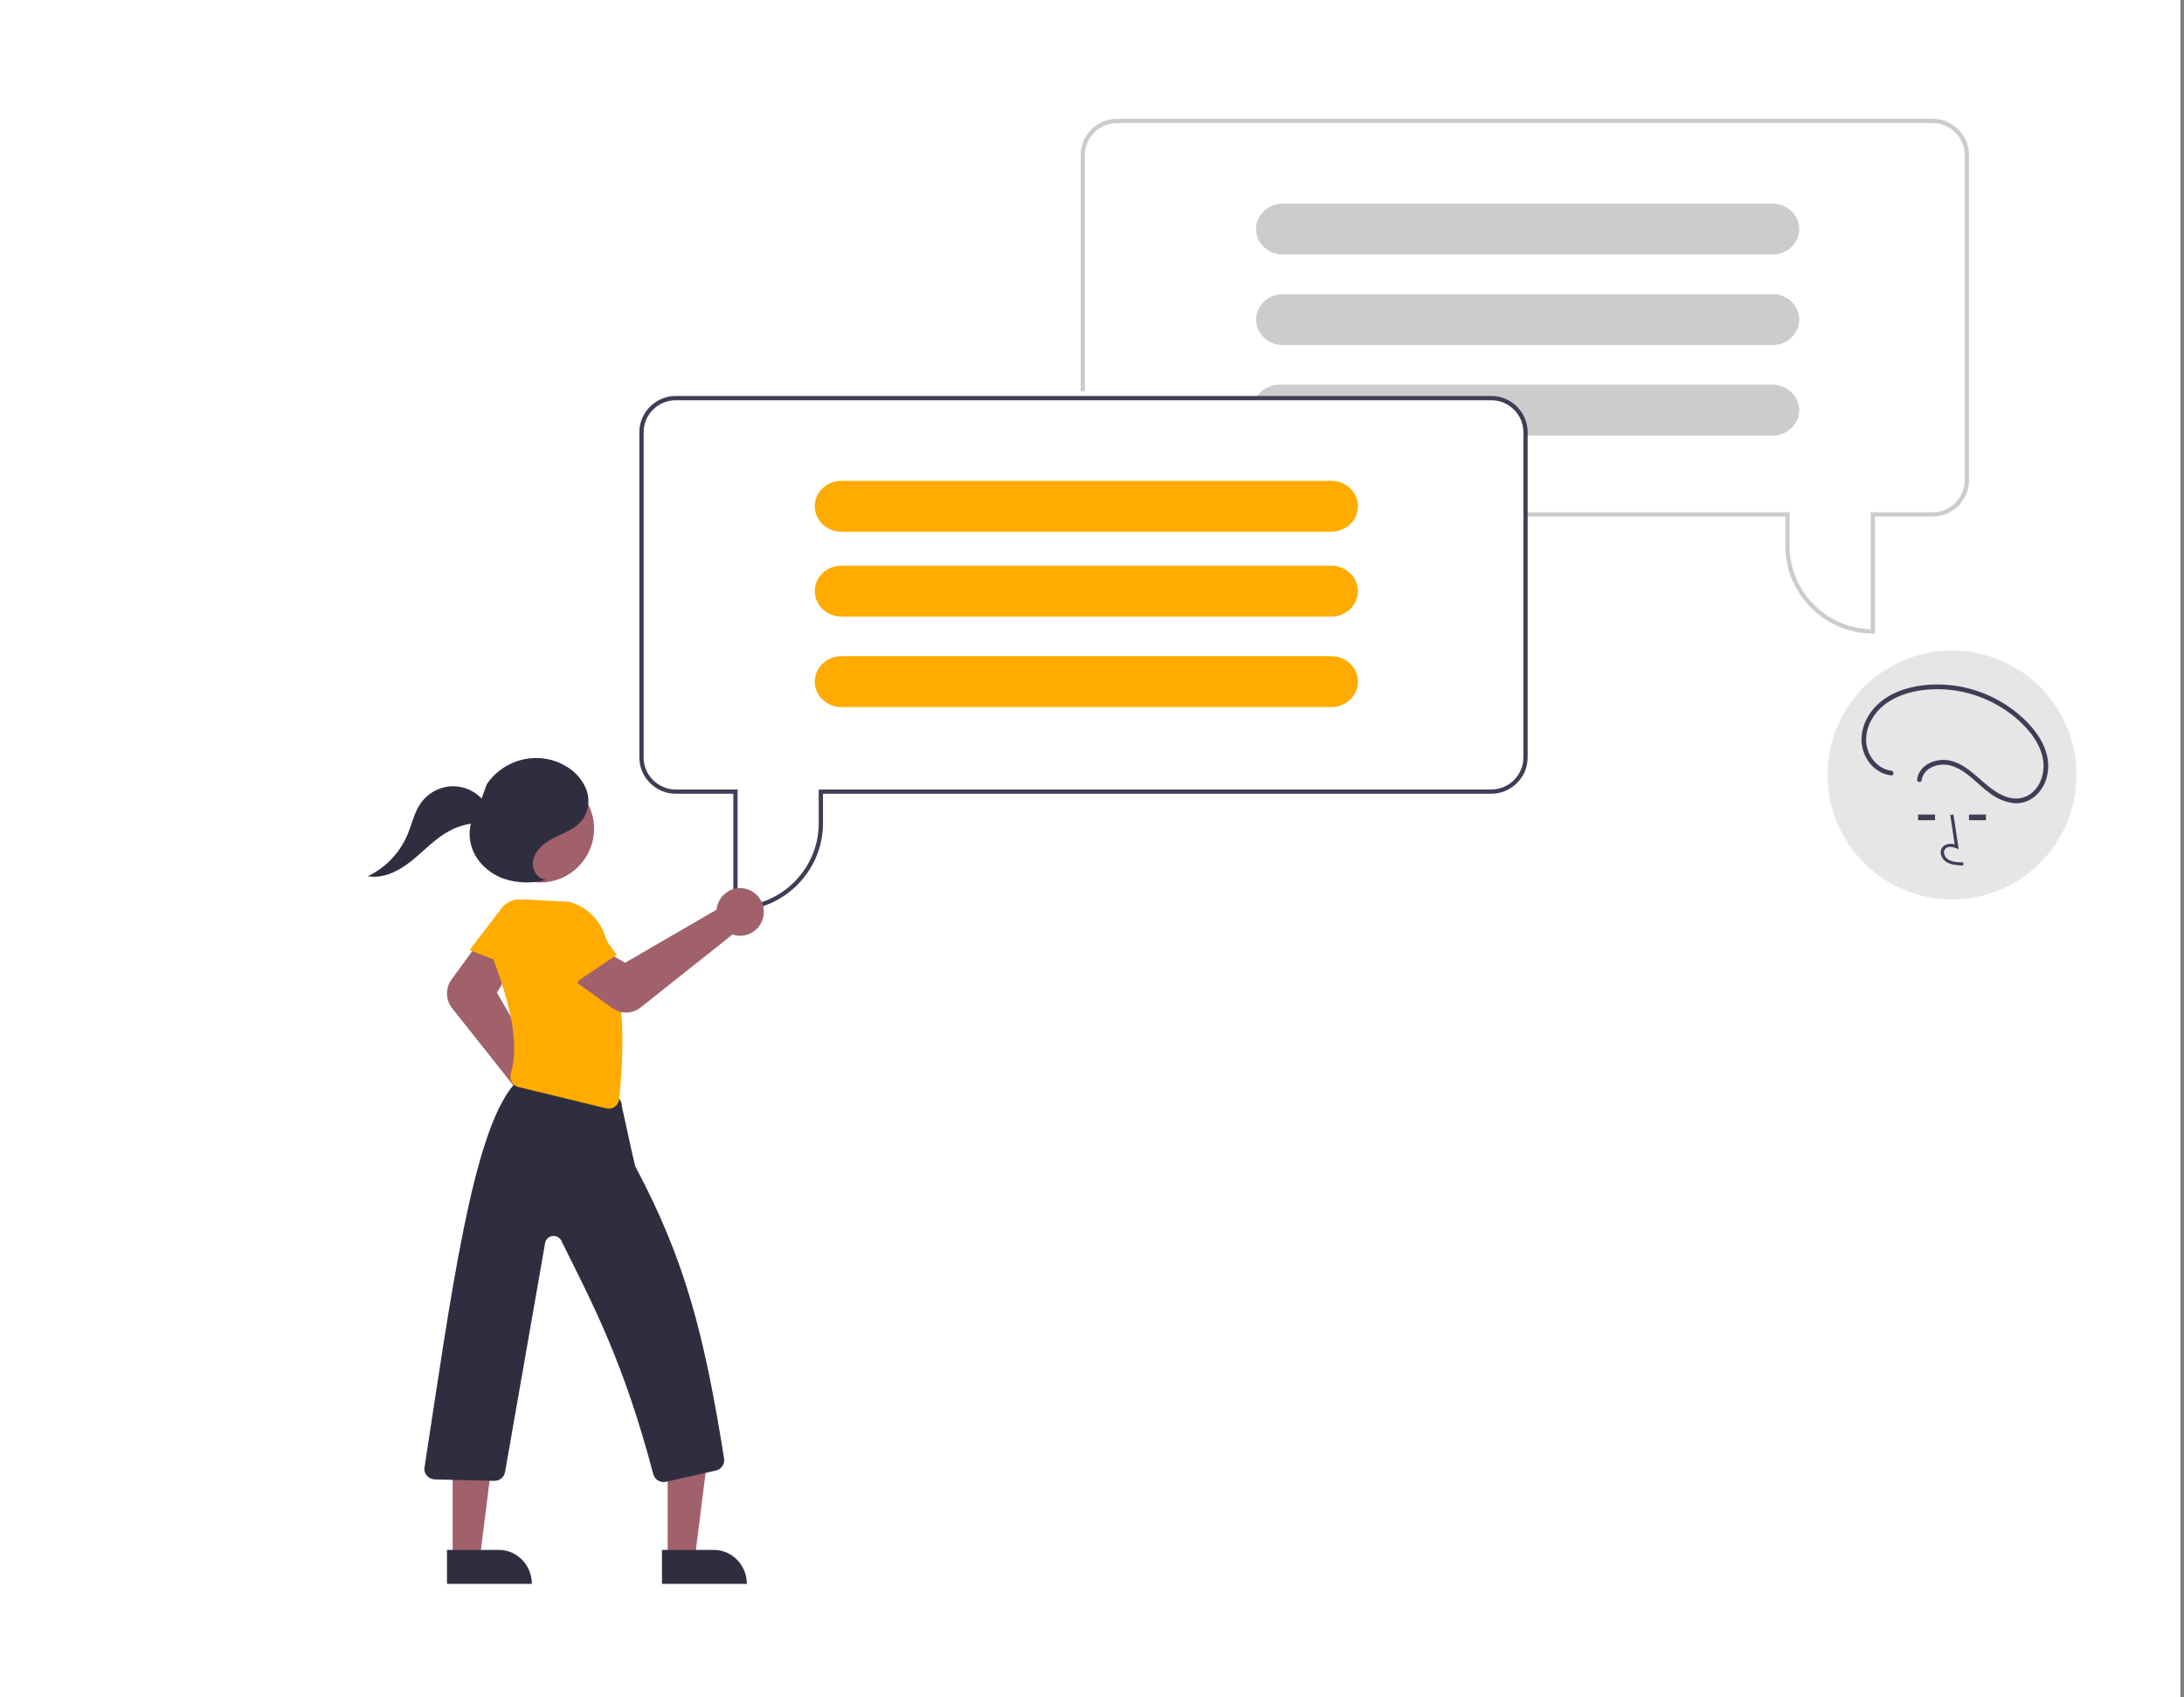
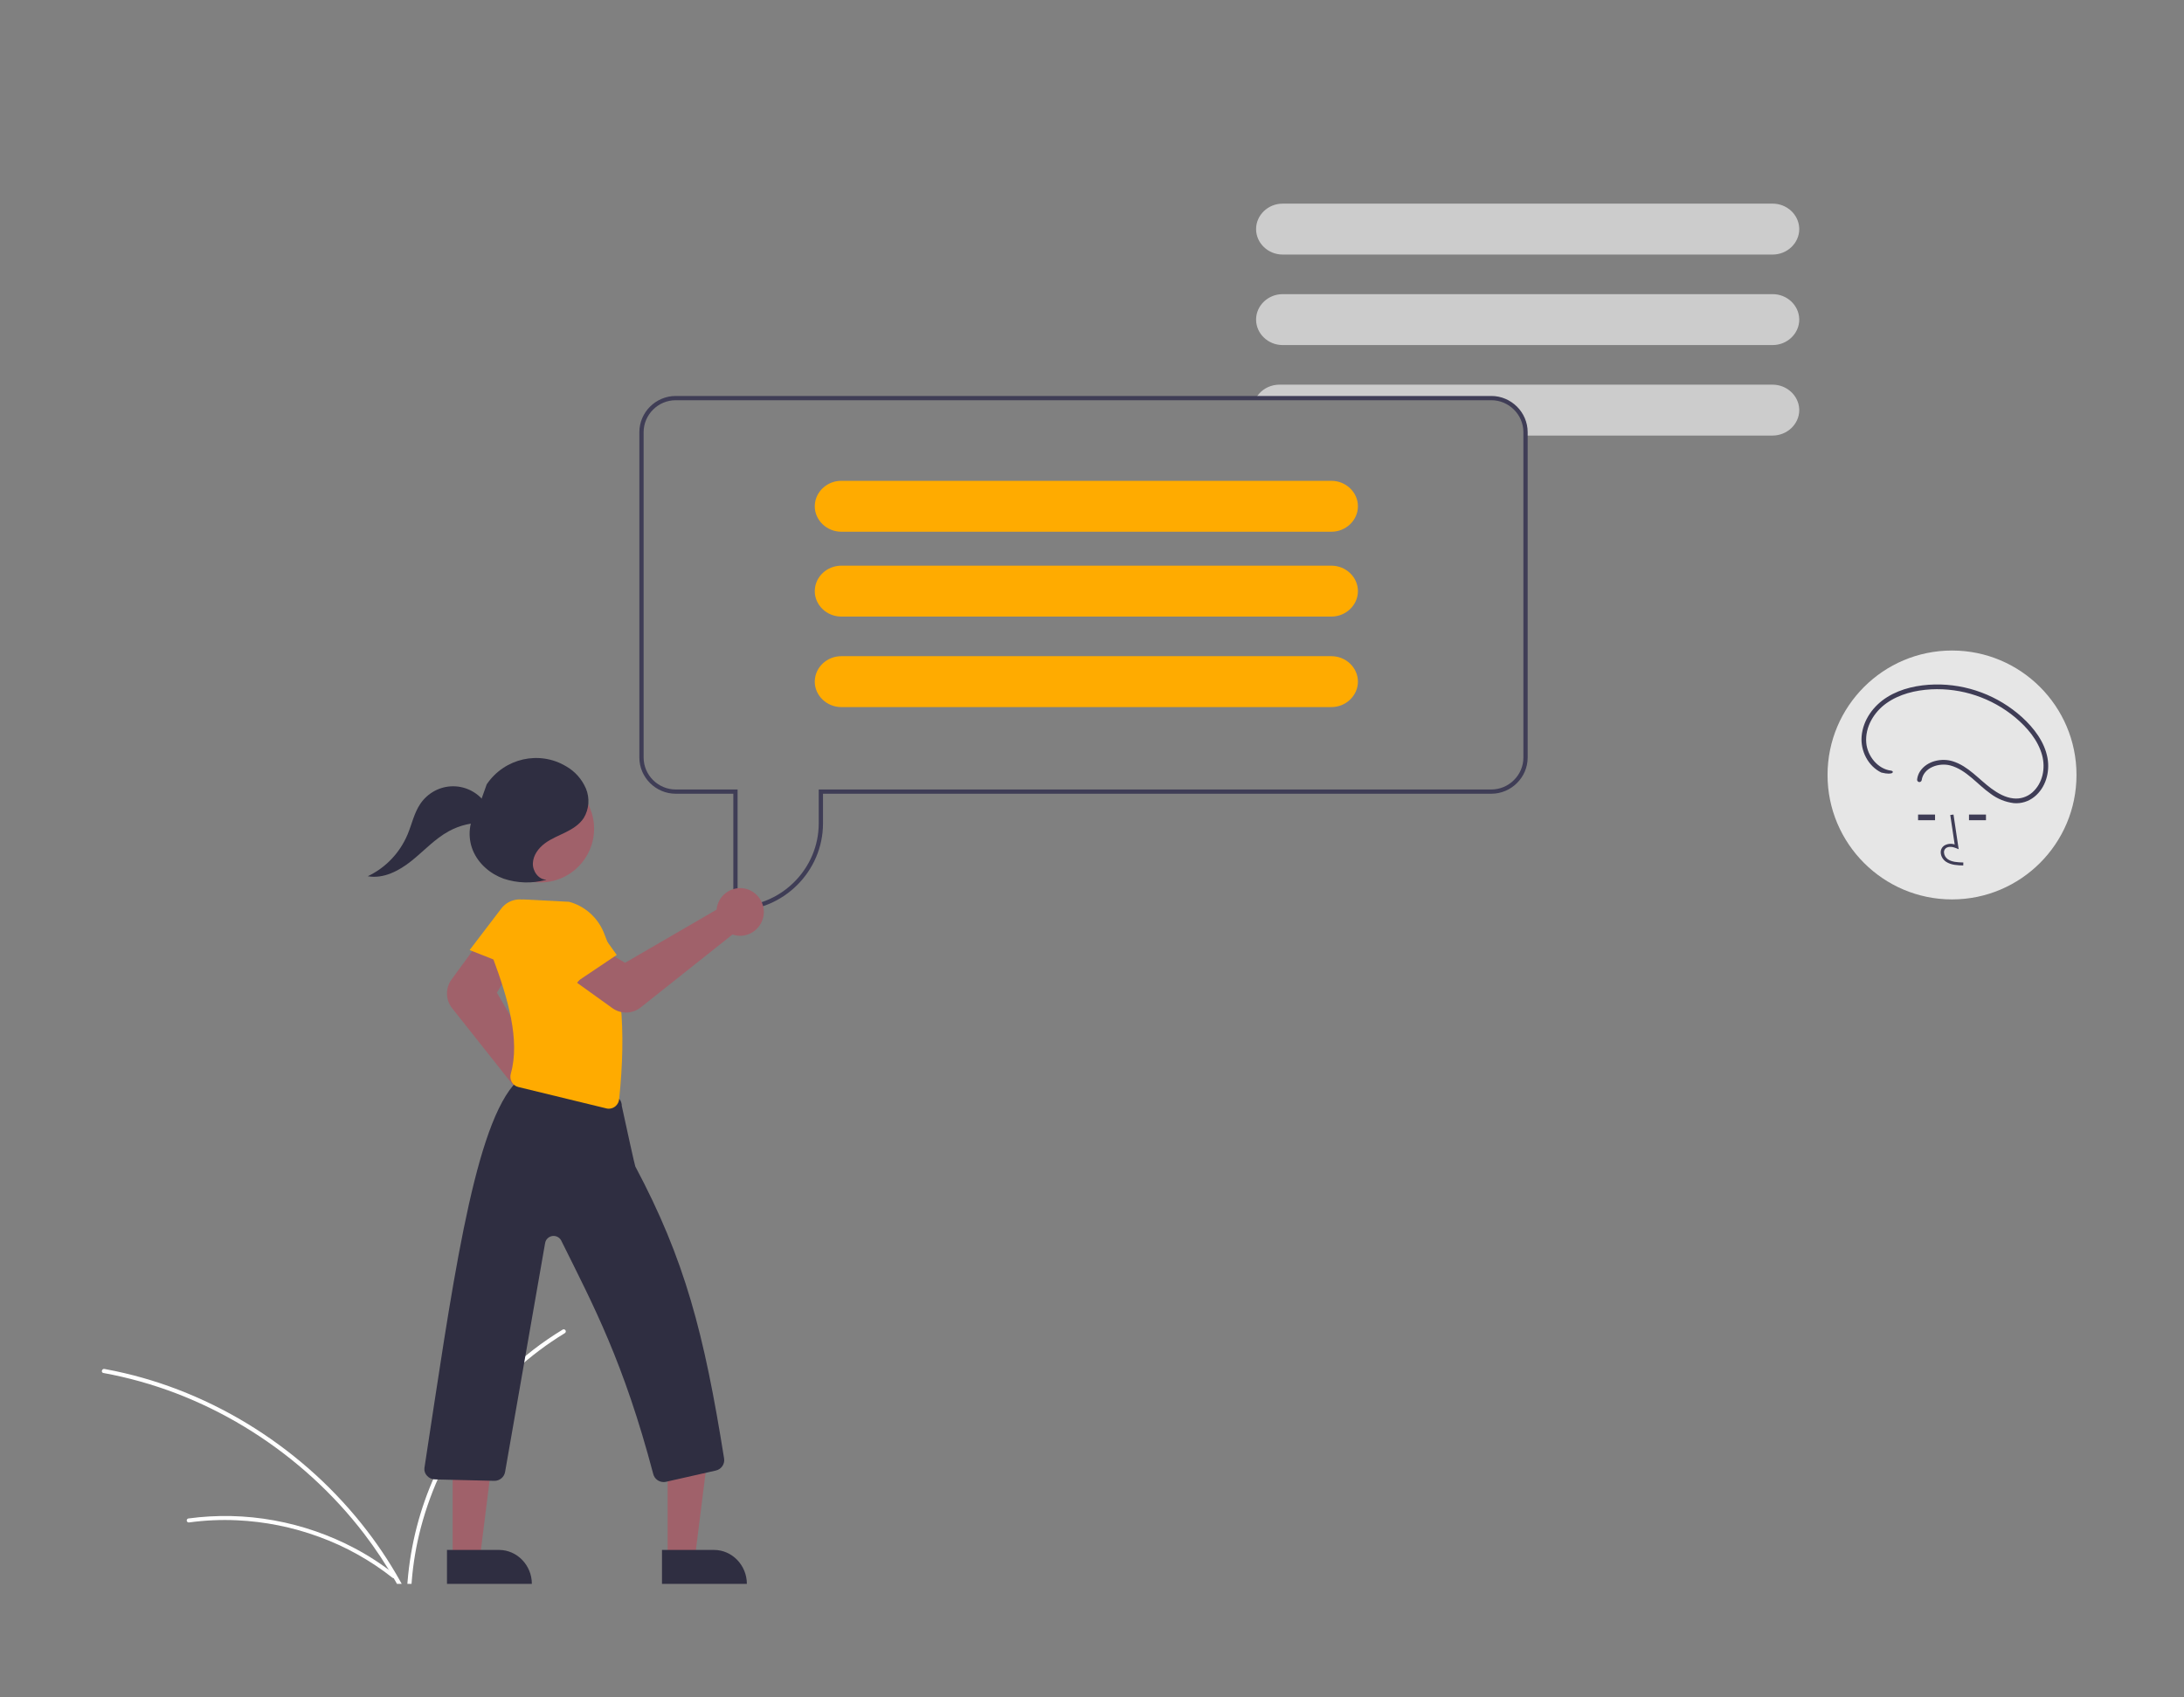
<svg xmlns="http://www.w3.org/2000/svg" width="386px" height="300px" viewBox="0 0 386 300" version="1.1">
  <rect x="0" y="0" width="386" height="300" fill="#808080" stroke="none" />
  <title>keyword-research copy 78</title>
  <g id="Page-1" stroke="none" stroke-width="1" fill="none" fill-rule="evenodd">
    <g id="keyword-research-copy-78">
-       <rect id="Rectangle-Copy-16" fill="#FFFFFF" x="0" y="0" width="385.366" height="300" />
      <g id="Group-32" transform="translate(18, 21)">
-         <path d="M313.394,91 L313.017,91 C304.532,90.991 297.553,84.037 297.543,75.583 L297.543,70.318 L251.5,70.318 L251.5,69.566 L298.298,69.566 L298.298,75.583 C298.308,83.482 304.714,90.031 312.639,90.243 L312.639,69.566 L323.584,69.566 C326.688,69.563 329.242,67.018 329.245,63.926 L329.245,6.393 C329.242,3.3 326.688,0.755 323.584,0.752 L179.416,0.752 C176.312,0.755 173.758,3.3 173.755,6.393 L173.755,48.132 L173,48.132 L173,6.393 C173.004,2.887 175.898,0.004 179.416,0 L323.584,0 C327.102,0.004 329.996,2.887 330,6.393 L330,63.926 C329.996,67.431 327.102,70.314 323.584,70.318 L313.394,70.318 L313.394,91 Z" id="Fill-1" fill="#CCCCCC" />
        <path d="M299.992,19.324 C299.895,16.925 297.813,15.001 295.312,15 L208.687,15 C206.116,15 204,17.031 204,19.5 C204,21.969 206.116,24 208.687,24 L295.312,24 C297.882,23.997 299.996,21.967 300,19.5 C300,19.441 299.999,19.382 299.992,19.324 Z" id="Fill-2" fill="#CCCCCC" />
        <path d="M299.992,35.324 C299.895,32.925 297.813,31.001 295.312,31 L208.687,31 C206.116,31 204,33.031 204,35.5 C204,37.969 206.116,40 208.687,40 L295.312,40 C297.882,39.997 299.996,37.967 300,35.5 C300,35.441 299.999,35.382 299.992,35.324 Z" id="Fill-3" fill="#CCCCCC" />
        <path d="M299.992,51.324 C299.894,48.925 297.8,47.001 295.284,47 L208.135,47 C206.736,47 205.408,47.594 204.513,48.62 C204.319,48.844 204.148,49.085 204,49.34 L245.673,49.34 C248.776,49.344 251.328,51.779 251.332,54.74 L251.332,56 L295.284,56 C297.87,55.997 299.996,53.967 300,51.5 C300,51.441 299.999,51.382 299.992,51.324 Z" id="Fill-4" fill="#CCCCCC" />
        <path d="M54,259 L54.735,259 C54.745,258.837 54.758,258.675 54.772,258.512 C55.029,255.321 55.567,252.158 56.38,249.06 C58.245,241.989 61.43,235.329 65.769,229.43 C70.096,223.512 75.551,218.5 81.823,214.679 C81.916,214.626 81.979,214.533 81.994,214.428 C81.998,214.407 82,214.386 82,214.365 C82,214.165 81.834,214 81.633,214 C81.57,214 81.508,214.016 81.453,214.047 C81.436,214.057 81.42,214.067 81.404,214.079 C77.85,216.235 74.552,218.782 71.571,221.671 C66.238,226.85 61.937,232.987 58.897,239.758 C56.215,245.687 54.572,252.031 54.039,258.512 C54.025,258.675 54.012,258.839 54,259 Z" id="Fill-6" fill="#FFFFFF" />
        <path d="M0.25,221.714 C0.255,221.716 0.261,221.718 0.267,221.719 C0.804,221.817 1.344,221.92 1.878,222.031 C6.267,222.936 10.564,224.246 14.713,225.943 C18.852,227.639 22.832,229.699 26.609,232.099 C30.39,234.498 33.956,237.223 37.266,240.244 C40.576,243.26 43.612,246.565 46.338,250.122 C48.376,252.786 50.229,255.588 51.884,258.508 C51.977,258.67 52.068,258.835 52.159,259 L53,259 C52.911,258.835 52.821,258.67 52.728,258.508 C50.726,254.93 48.43,251.526 45.865,248.332 C43.028,244.796 39.884,241.521 36.469,238.545 C33.075,235.585 29.433,232.926 25.584,230.597 C21.718,228.258 17.653,226.268 13.438,224.648 C9.347,223.079 5.124,221.882 0.819,221.074 C0.699,221.051 0.581,221.029 0.461,221.007 C0.002,220.923 -0.194,221.618 0.25,221.714 Z" id="Fill-7" fill="#FFFFFF" />
        <path d="M15.266,247.443 C20.312,246.755 25.437,246.869 30.447,247.782 C35.443,248.687 40.266,250.359 44.742,252.736 C47.258,254.076 49.645,255.639 51.875,257.407 C52.24,257.696 51.724,258.201 51.363,257.915 C47.45,254.83 43.063,252.385 38.369,250.675 C33.713,248.968 28.819,247.984 23.859,247.758 C21.053,247.63 18.241,247.756 15.458,248.135 C15.267,248.181 15.071,248.07 15.012,247.885 C14.961,247.695 15.075,247.496 15.266,247.443 Z" id="Fill-8" fill="#FFFFFF" />
        <path d="M245.584,49 L101.416,49 C97.898,49.005 95.005,51.888 95,55.393 L95,112.926 C95.005,116.431 97.898,119.313 101.416,119.318 L111.606,119.318 L111.606,140 L111.983,140 C120.468,139.991 127.448,133.037 127.457,124.583 L127.457,119.318 L245.584,119.318 C249.102,119.313 251.995,116.431 252,112.926 L252,55.393 C251.995,51.888 249.102,49.005 245.584,49 Z M251.245,112.926 C251.241,116.018 248.688,118.562 245.584,118.566 L126.702,118.566 L126.702,124.583 C126.691,132.482 120.286,139.03 112.361,139.244 L112.361,118.566 L101.416,118.566 C98.312,118.562 95.759,116.018 95.755,112.926 L95.755,55.393 C95.759,52.3 98.312,49.756 101.416,49.752 L245.584,49.752 C248.688,49.756 251.241,52.3 251.245,55.393 L251.245,112.926 Z" id="Fill-9" fill="#3F3D56" />
        <path d="M217.313,64 L130.688,64 C128.187,64.001 126.105,65.925 126.008,68.324 C126.001,68.382 126,68.441 126,68.5 C126.004,70.967 128.118,72.996 130.688,73 L217.313,73 C219.884,73 222,70.969 222,68.5 C222,66.031 219.884,64 217.313,64 Z" id="Fill-10" fill="#FFAB00" />
        <path d="M217.313,79 L130.688,79 C128.187,79.001 126.105,80.925 126.008,83.324 C126.001,83.382 126,83.441 126,83.5 C126.004,85.967 128.118,87.996 130.688,88 L217.313,88 C219.884,88 222,85.969 222,83.5 C222,81.031 219.884,79 217.313,79 Z" id="Fill-11" fill="#FFAB00" />
        <path d="M217.313,95 L130.688,95 C128.187,95.001 126.105,96.925 126.008,99.324 C126.001,99.382 126,99.441 126,99.5 C126.004,101.967 128.118,103.996 130.688,104 L217.313,104 C219.884,104 222,101.969 222,99.5 C222,97.031 219.884,95 217.313,95 Z" id="Fill-12" fill="#FFAB00" />
        <path d="M78.764,179 C78.591,179 78.417,178.989 78.245,178.968 C76.129,178.712 74.52,176.92 74.52,174.819 C74.52,174.49 74.56,174.163 74.638,173.843 C74.671,173.71 74.711,173.579 74.757,173.45 L61.898,157.223 C60.739,155.748 60.698,153.685 61.798,152.167 L66.302,146 L72.189,150.477 L69.825,154.483 L79.191,170.666 C79.379,170.683 79.566,170.713 79.751,170.756 C81.65,171.206 83,172.894 83,174.82 C83,177.111 81.089,178.997 78.764,179 Z" id="Fill-13" fill="#A0616A" />
        <polygon id="Fill-14" fill="#A0616A" points="100.001 255 104.744 255 107 237 100 237" />
        <path d="M114,258.999 L99,259 L99,253 L108.204,253 C111.384,253 114,255.708 114,258.999 C114,258.999 114,258.999 114,258.999 Z" id="Fill-15" fill="#2F2E41" />
        <polygon id="Fill-16" fill="#A0616A" points="62.001 255 66.744 255 69 237 62 237" />
        <path d="M76,258.999 L61,259 L61,253 L70.204,253 C73.384,253 76,255.708 76,258.999 C76,258.999 76,258.999 76,258.999 Z" id="Fill-17" fill="#2F2E41" />
        <path d="M65,146.954 L75.252,151 L77.756,143.78 C78.439,141.809 77.648,139.591 75.892,138.558 C74.116,137.513 71.848,137.972 70.58,139.635 L65,146.954 Z" id="Fill-18" fill="#FFAB00" />
        <path d="M99.287,241 C98.427,240.999 97.671,240.417 97.458,239.593 C92.221,219.762 86.903,209.822 81.2,198.328 C80.945,197.816 80.417,197.49 79.84,197.49 C79.094,197.49 78.453,198.035 78.34,198.765 L71.272,239.192 C71.127,240.12 70.3,240.806 69.351,240.785 L58.856,240.532 C58.342,240.521 57.854,240.303 57.507,239.927 C57.139,239.567 56.956,239.06 57.009,238.55 C61.762,207.528 65.504,179.447 72.701,170.881 C72.901,170.694 73.129,170.54 73.378,170.425 L73.16,170.392 C73.097,170.382 72.931,170.357 72.929,170.192 L72.927,170.032 L73.091,170.001 C73.353,169.992 73.615,170.031 73.863,170.116 L90.288,172.618 C91.225,172.761 91.917,173.577 91.896,174.515 C92.789,178.649 94.157,184.89 94.28,185.197 C103.043,201.686 106.443,214.67 109.978,236.842 C110.129,237.812 109.49,238.744 108.523,238.964 L99.715,240.952 C99.574,240.984 99.431,241 99.287,241 Z" id="Fill-19" fill="#2F2E41" />
        <path d="M89.607,175 C89.465,175 89.323,174.983 89.186,174.949 L73.605,171.162 C73.122,171.047 72.707,170.733 72.459,170.295 C72.203,169.842 72.139,169.302 72.281,168.799 C73.961,162.848 71.758,155.47 69.127,148.384 C68.442,144.141 70.575,139.912 74.355,138.021 L74.398,138 L82.578,138.422 C85.297,139.15 87.544,141.116 88.669,143.748 C91.822,151.288 92.724,160.962 91.428,173.324 C91.33,174.272 90.539,174.999 89.607,175 Z" id="Fill-20" fill="#FFAB00" />
        <path d="M92.651,158 C91.79,158.002 90.949,157.733 90.247,157.231 L84,152.746 L88.457,146.869 L92.481,149.202 L108.65,139.808 C108.666,139.621 108.696,139.435 108.737,139.252 C109.181,137.353 110.877,136 112.813,136 C115.11,136 117,137.904 117,140.216 C117,142.53 115.11,144.433 112.813,144.433 C112.49,144.433 112.169,144.395 111.855,144.321 C111.722,144.289 111.59,144.25 111.461,144.204 L95.218,157.109 C94.486,157.688 93.581,158.002 92.651,158 Z" id="Fill-21" fill="#A0616A" />
        <path d="M81.792,154 L91,147.816 L86.673,141.763 C85.491,140.11 83.254,139.533 81.405,140.403 C79.534,141.284 78.582,143.402 79.176,145.364 L81.792,154 Z" id="Fill-22" fill="#FFAB00" />
        <path d="M77.5,116 C82.743,116 87,120.257 87,125.5 C87,130.743 82.743,135 77.5,135 C72.257,135 68,130.743 68,125.5 C68,120.257 72.257,116 77.5,116 Z" id="Fill-23" fill="#A0616A" />
        <path d="M78.558,134.509 C77.181,134.503 76.118,133.012 76.18,131.597 C76.242,130.183 77.166,128.938 78.279,128.104 C79.393,127.27 80.698,126.763 81.94,126.15 C83.181,125.537 84.412,124.773 85.178,123.596 C86.118,122.035 86.26,120.098 85.561,118.409 C84.848,116.743 83.622,115.363 82.074,114.481 C77.329,111.626 71.171,113.015 68.024,117.651 L66.452,122.052 C64.85,124.033 64.596,126.974 65.58,129.342 C66.565,131.711 68.662,133.493 71.028,134.341 C73.428,135.134 75.999,135.213 78.441,134.569" id="Fill-24" fill="#2F2E41" />
        <path d="M68,121.281 C66.701,119.237 64.472,118 62.085,118 C59.778,118 57.613,119.156 56.296,121.089 C55.191,122.712 54.79,124.713 54.03,126.531 C52.654,129.785 50.15,132.41 47,133.901 C49.759,134.396 52.508,132.963 54.714,131.2 C56.92,129.437 58.86,127.285 61.33,125.937 C63.274,124.88 65.457,124.368 67.658,124.453" id="Fill-25" fill="#2F2E41" />
        <path d="M327,94 C339.142,94 349,103.858 349,116 C349,128.142 339.142,138 327,138 C314.858,138 305,128.142 305,116 C305,103.858 314.858,94 327,94 Z" id="Fill-27" fill="#E6E6E6" />
        <path d="M328.984,132 C328.029,131.976 326.842,131.945 325.927,131.333 C325.376,130.95 325.038,130.361 325.004,129.728 C324.97,129.277 325.169,128.837 325.541,128.54 C326.094,128.162 326.821,128.066 327.468,128.286 L326.689,123.072 L327.261,123 L328.177,129.13 L327.699,128.93 C327.145,128.697 326.386,128.579 325.913,128.944 C325.678,129.138 325.555,129.421 325.581,129.709 C325.609,130.181 325.86,130.618 326.268,130.906 C326.979,131.383 327.926,131.444 329,131.472 L328.984,132 Z" id="Fill-28" fill="#3F3D56" />
        <polygon id="Fill-29" fill="#3F3D56" points="321 124 324 124 324 123 321 123" />
        <polygon id="Fill-30" fill="#3F3D56" points="330 124 333 124 333 123 330 123" />
-         <path d="M316.256,115.24 C313.883,114.966 312.045,112.659 311.843,110.319 C311.603,107.534 313.201,104.89 315.394,103.328 C317.687,101.694 320.544,101.012 323.309,100.862 C328.7,100.59 334.002,102.363 338.177,105.833 C340.249,107.578 342.183,109.801 342.916,112.486 C343.553,114.818 343.035,117.46 341.186,119.093 C340.262,119.902 339.044,120.283 337.832,120.141 C336.397,119.99 335.073,119.225 333.928,118.38 C331.699,116.736 329.869,114.446 327.154,113.587 C325.163,112.957 322.579,113.511 321.362,115.338 C321.086,115.756 320.907,116.232 320.839,116.73 C320.787,116.95 320.913,117.175 321.126,117.243 C321.343,117.302 321.57,117.171 321.631,116.952 C321.95,114.651 324.738,113.793 326.695,114.318 C329.548,115.084 331.463,117.667 333.804,119.308 C335.016,120.224 336.444,120.802 337.944,120.984 C339.245,121.088 340.537,120.685 341.556,119.858 C343.556,118.256 344.321,115.501 343.879,113.021 C343.367,110.148 341.461,107.686 339.369,105.781 C335.131,101.958 329.625,99.895 323.955,100.004 C321.062,100.071 318.044,100.677 315.552,102.228 C313.135,103.733 311.266,106.249 311.022,109.175 C310.807,111.75 312.169,114.444 314.507,115.572 C315.058,115.837 315.649,116.006 316.256,116.073 C316.78,116.133 316.775,115.3 316.256,115.24 Z" id="Fill-31" fill="#3F3D56" />
+         <path d="M316.256,115.24 C313.883,114.966 312.045,112.659 311.843,110.319 C311.603,107.534 313.201,104.89 315.394,103.328 C317.687,101.694 320.544,101.012 323.309,100.862 C328.7,100.59 334.002,102.363 338.177,105.833 C340.249,107.578 342.183,109.801 342.916,112.486 C343.553,114.818 343.035,117.46 341.186,119.093 C340.262,119.902 339.044,120.283 337.832,120.141 C336.397,119.99 335.073,119.225 333.928,118.38 C331.699,116.736 329.869,114.446 327.154,113.587 C325.163,112.957 322.579,113.511 321.362,115.338 C321.086,115.756 320.907,116.232 320.839,116.73 C320.787,116.95 320.913,117.175 321.126,117.243 C321.343,117.302 321.57,117.171 321.631,116.952 C321.95,114.651 324.738,113.793 326.695,114.318 C329.548,115.084 331.463,117.667 333.804,119.308 C335.016,120.224 336.444,120.802 337.944,120.984 C339.245,121.088 340.537,120.685 341.556,119.858 C343.556,118.256 344.321,115.501 343.879,113.021 C343.367,110.148 341.461,107.686 339.369,105.781 C335.131,101.958 329.625,99.895 323.955,100.004 C321.062,100.071 318.044,100.677 315.552,102.228 C313.135,103.733 311.266,106.249 311.022,109.175 C310.807,111.75 312.169,114.444 314.507,115.572 C316.78,116.133 316.775,115.3 316.256,115.24 Z" id="Fill-31" fill="#3F3D56" />
      </g>
    </g>
  </g>
</svg>